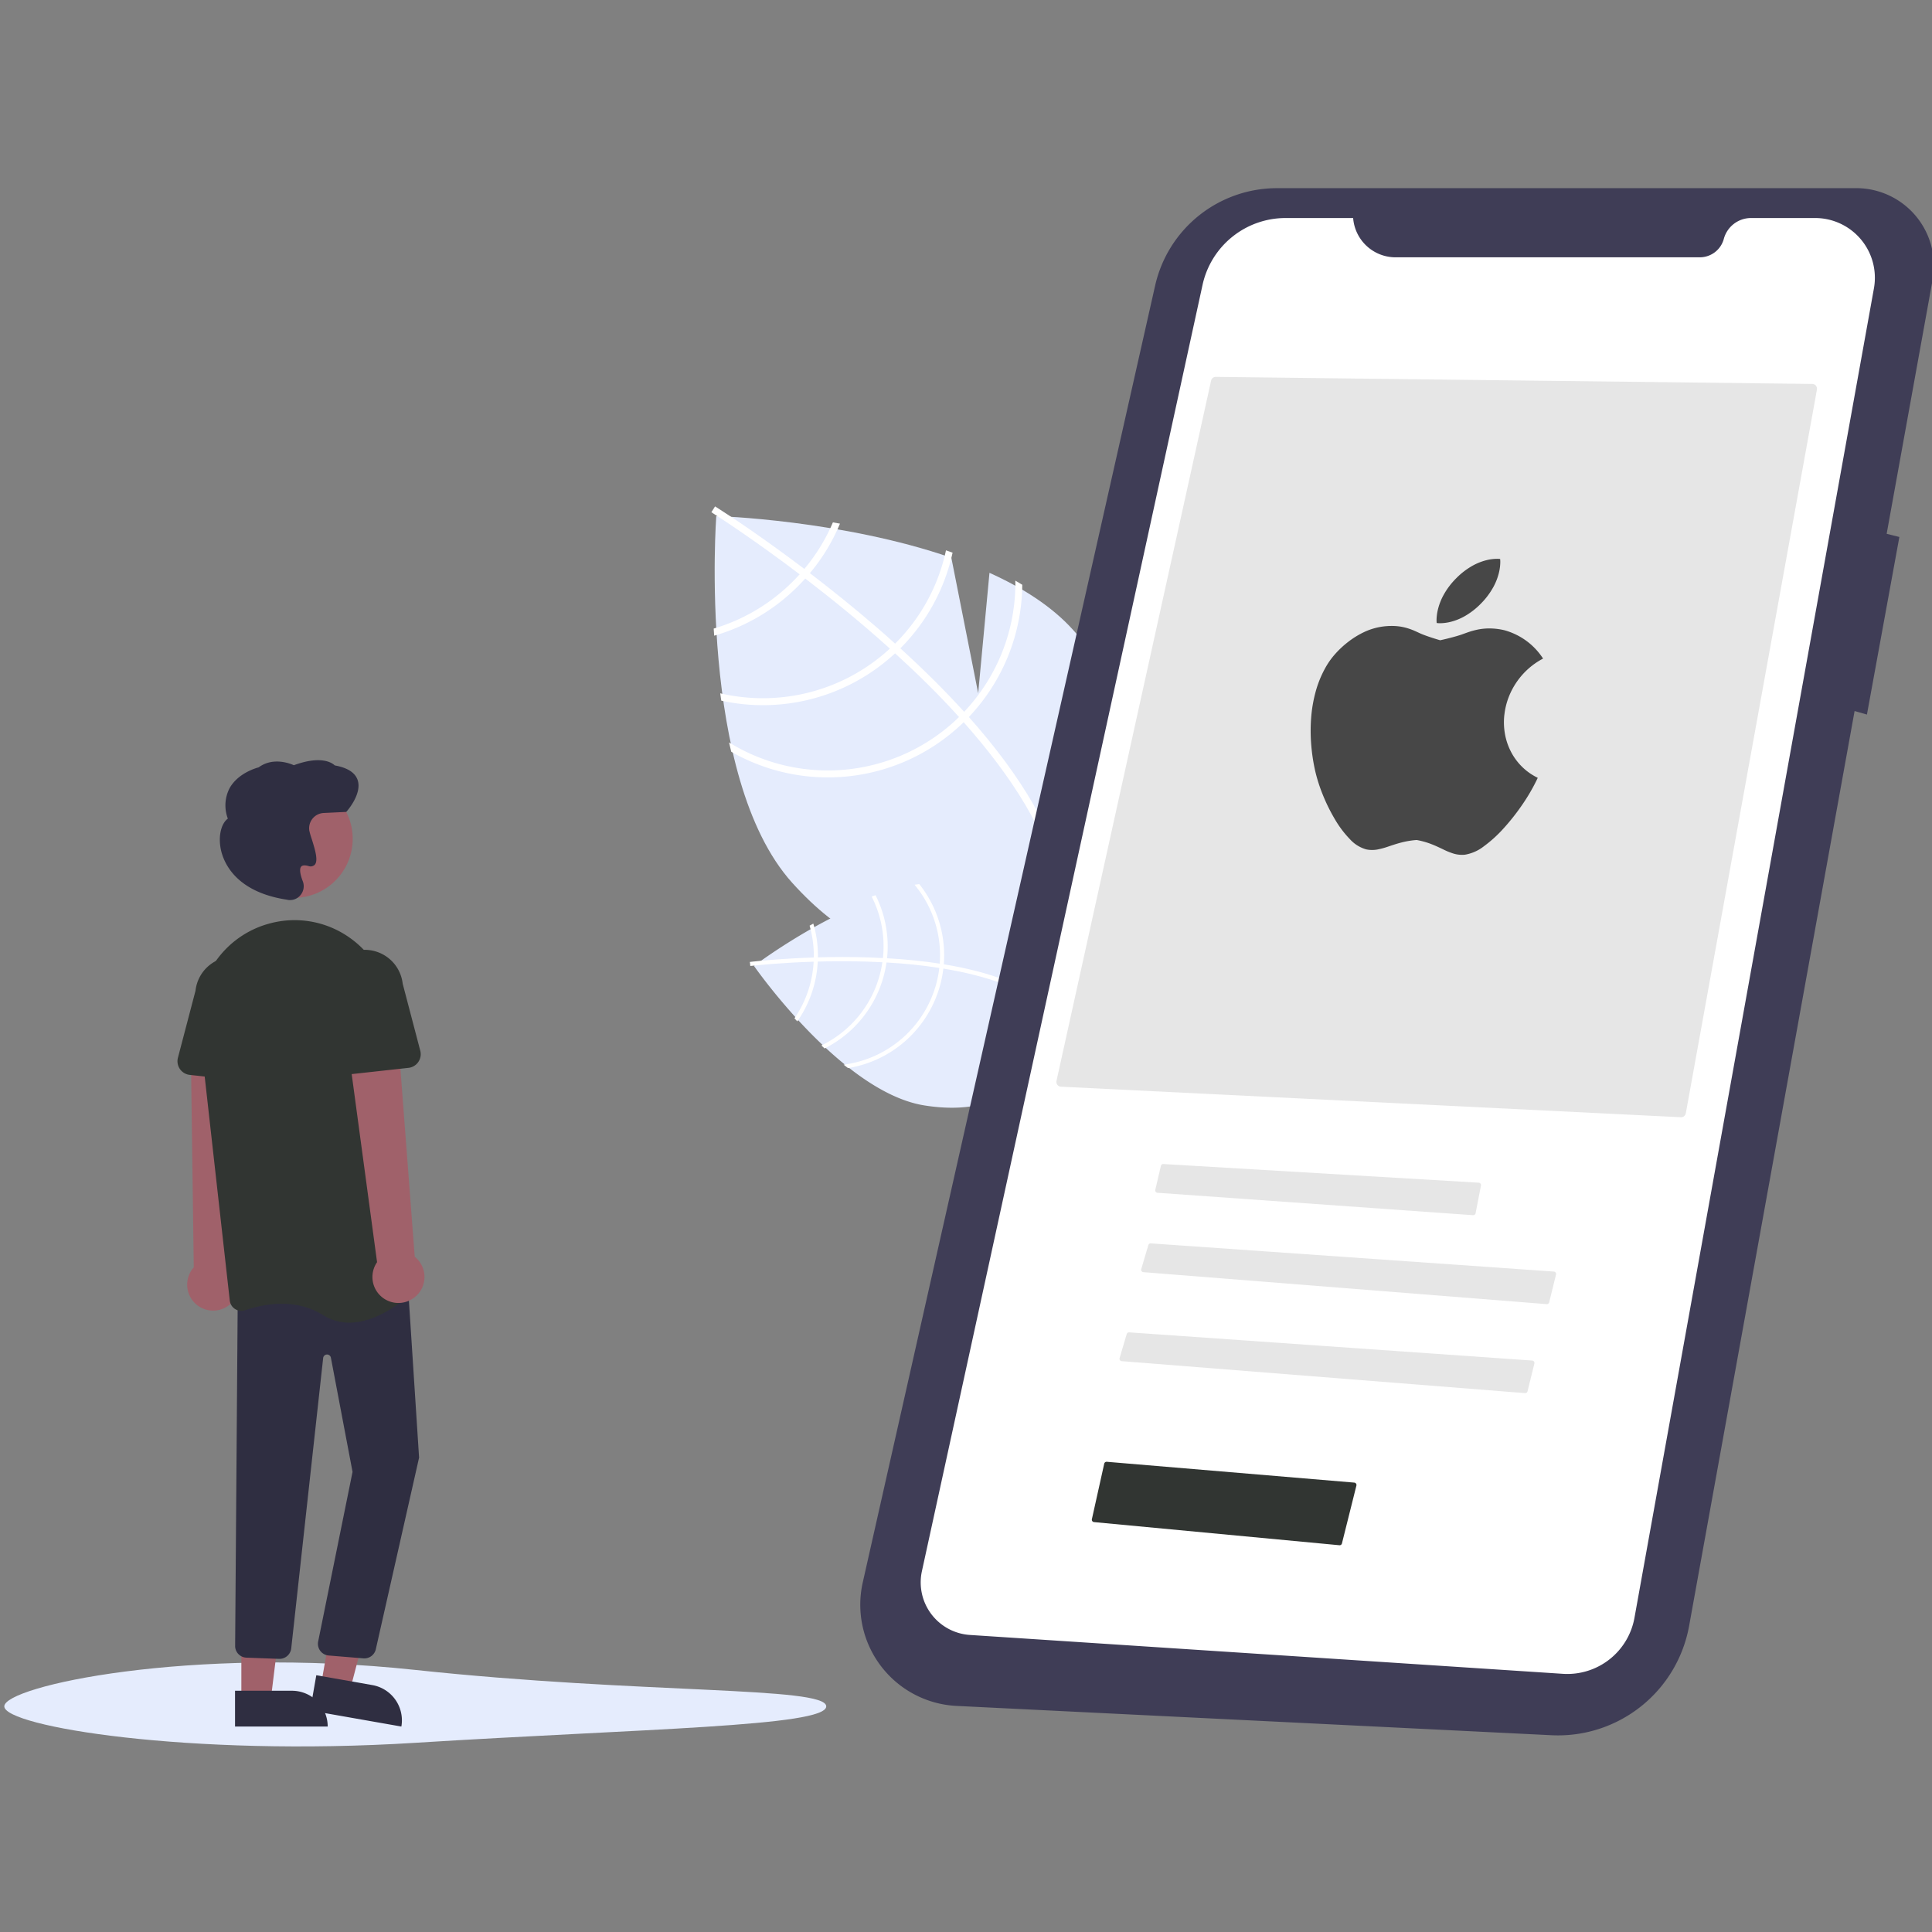
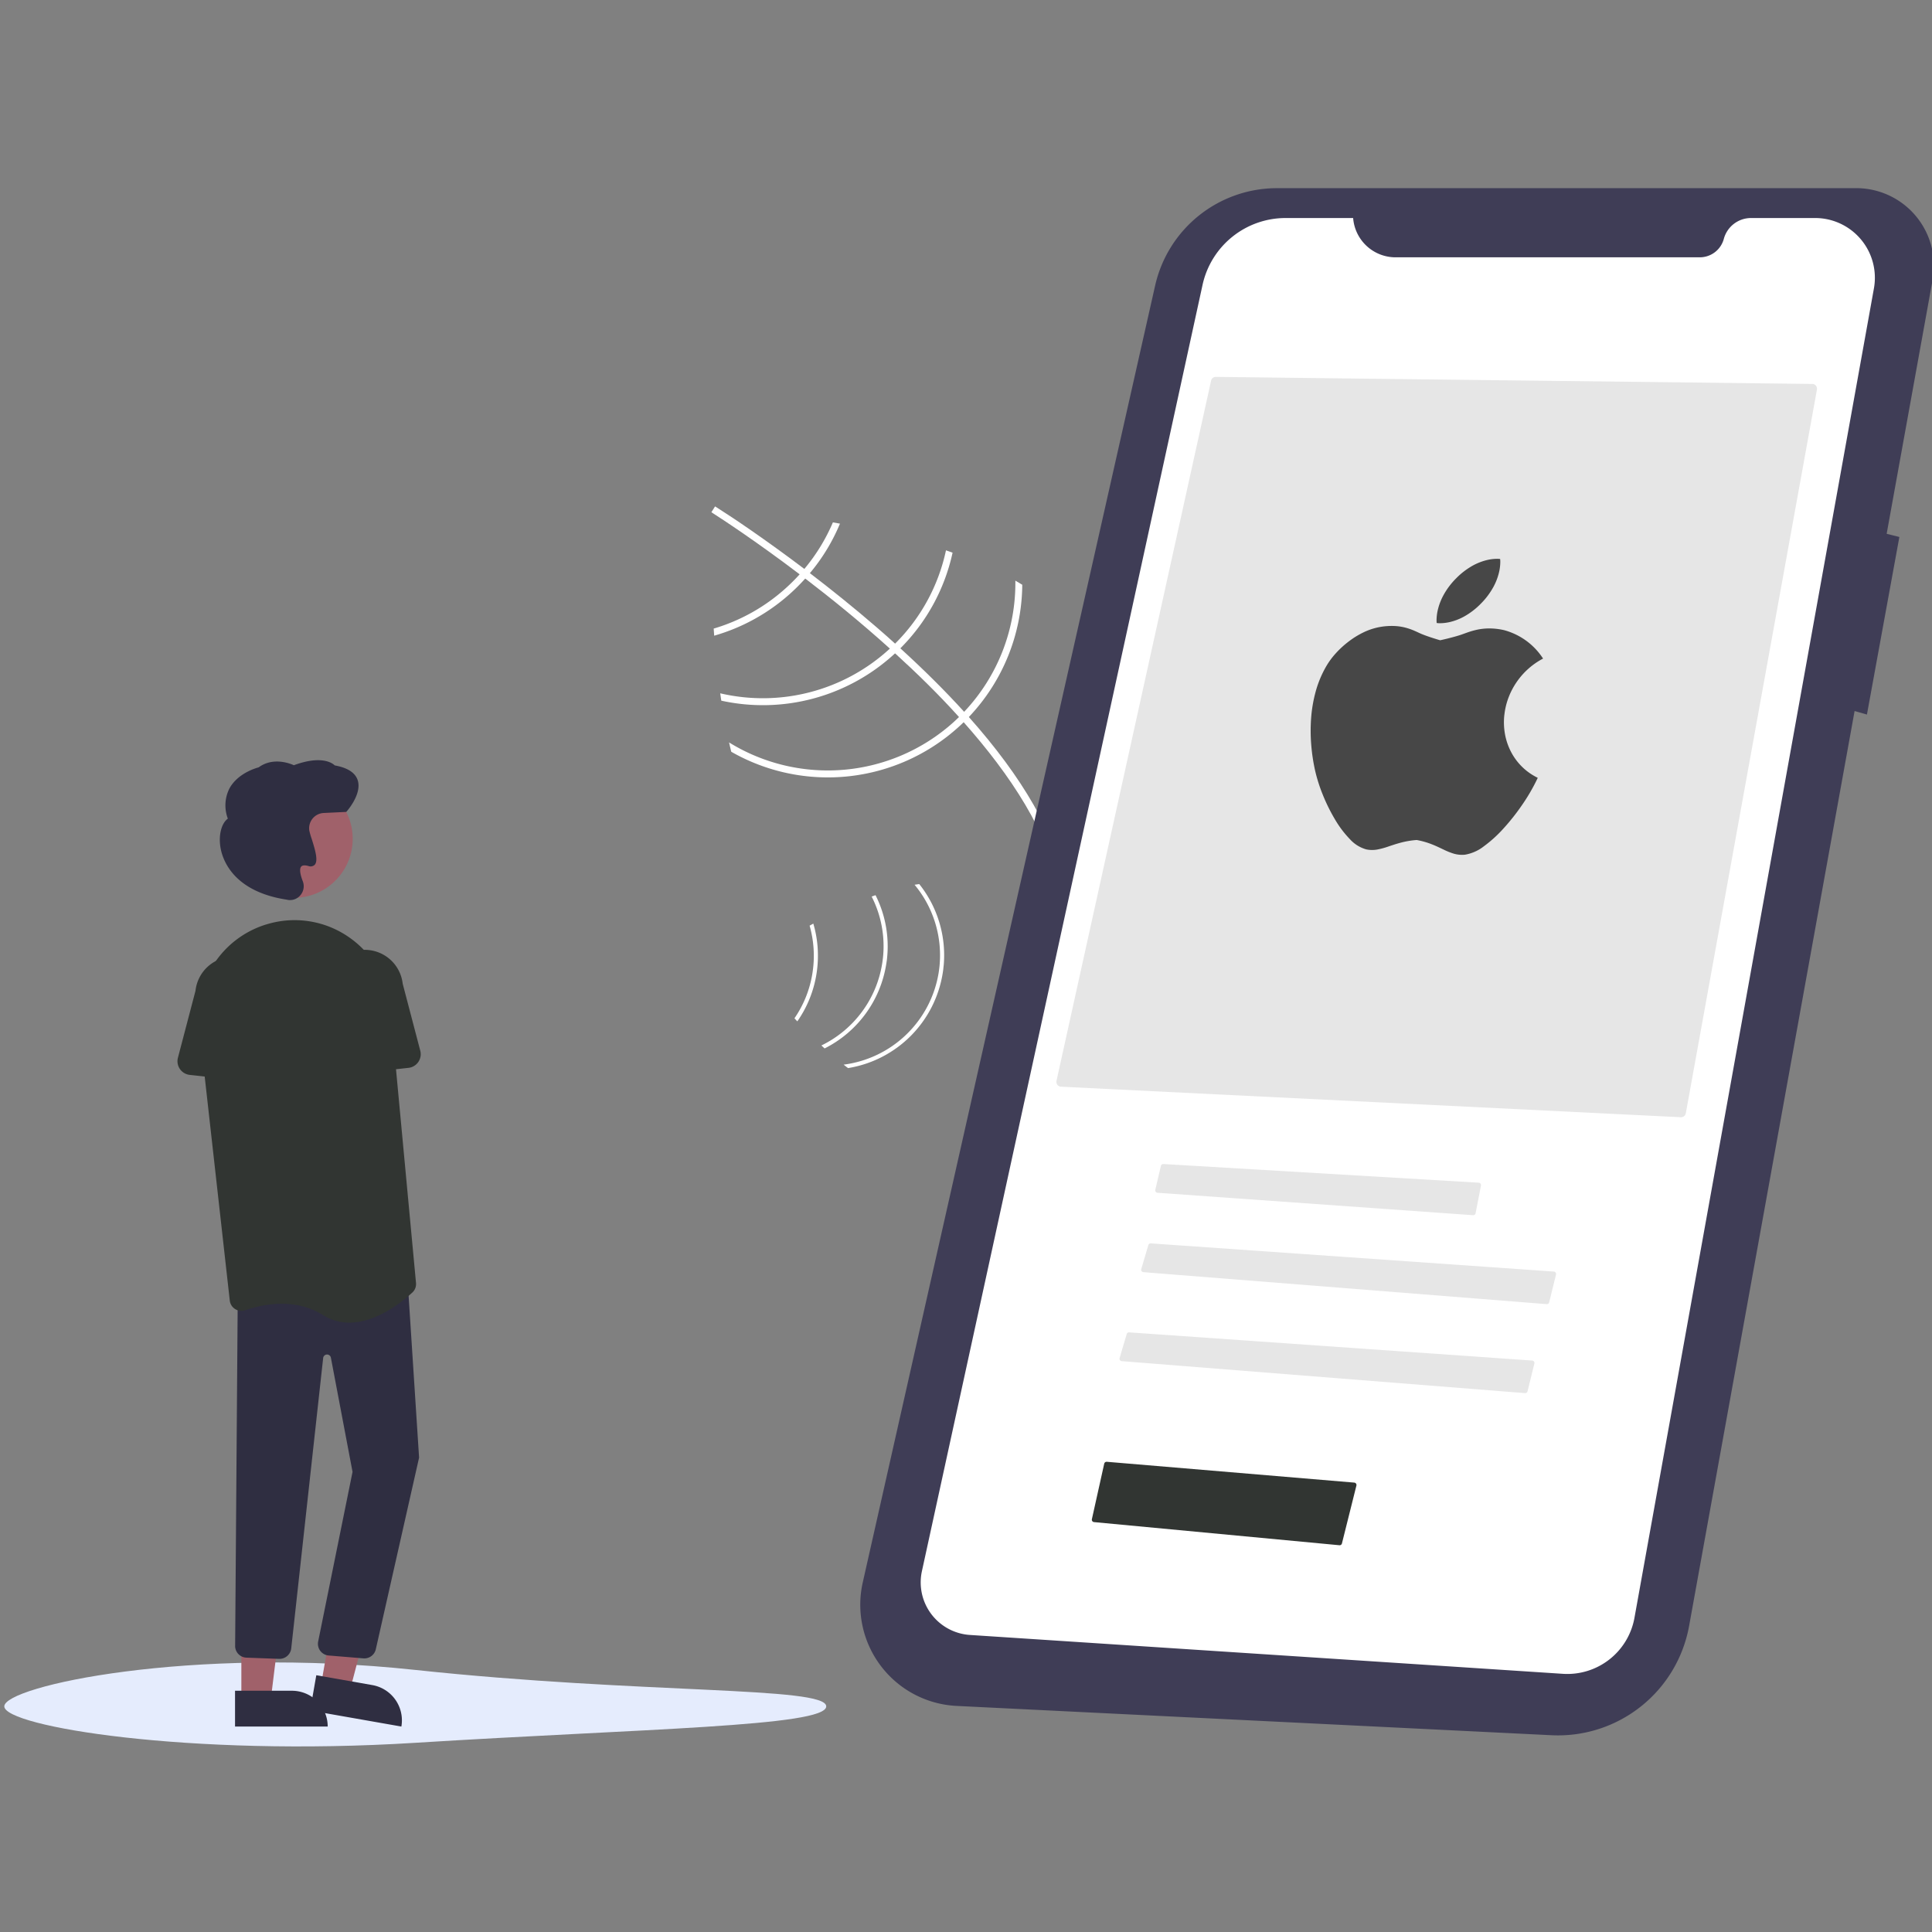
<svg xmlns="http://www.w3.org/2000/svg" width="512" height="512" viewBox="0 0 512 512">
  <rect x="0" y="0" width="512" height="512" fill="#808080" stroke="none" />
  <defs>
    <clipPath id="clip-commitment_">
      <rect width="512" height="512" />
    </clipPath>
  </defs>
  <g id="commitment_" data-name="commitment " clip-path="url(#clip-commitment_)">
    <g id="Group_11" data-name="Group 11">
      <g id="Group_12" data-name="Group 12" transform="translate(9 -40)">
-         <path id="Path_4319" data-name="Path 4319" d="M830.745,94.837l-23.572,21.706L825.91,85.109c-14.758-26.768-38.9-49.9-38.9-49.9s-50.082,47.983-50.082,85.7S759.346,171.8,787.01,171.8s50.076-13.151,50.076-50.889C837.087,112.514,834.6,103.606,830.745,94.837Z" transform="translate(-427.601 677.203) rotate(-42)" fill="#e5ecfd" />
-         <path id="Path_4319-2" data-name="Path 4319" d="M55.175,35.068,41.312,47.834l11.02-18.487C43.652,13.6,29.454,0,29.454,0S0,28.22,0,50.4,13.184,80.33,29.454,80.33,58.9,72.6,58.9,50.4A38.935,38.935,0,0,0,55.175,35.068Z" transform="translate(186.204 325.067) rotate(-81)" fill="#e5ecfd" />
        <path id="Path_4320" data-name="Path 4320" d="M830.3,116.477v1.841c-.114,21.611-3.783,38.457-10.907,50.34-.1.177-.214.34-.315.517l-.8-.485-.763-.479c7.931-12.823,10.717-30.942,10.844-49.8V116.57c0-7.981-.517-16.051-1.3-23.894-.057-.63-.12-1.223-.183-1.841C825.8,80.486,824.232,70.6,822.63,62.014c-.113-.63-.233-1.21-.353-1.809-2.768-14.5-5.6-25.041-6.241-27.374-.069-.284-.12-.441-.126-.479l.876-.246h0l.883-.246c0,.038.164.561.422,1.538,1.028,3.663,3.549,13.554,6.071,26.6.107.593.227,1.2.34,1.8,1.3,6.973,2.585,14.759,3.6,22.929q.391,3.083.687,6.077c.076.63.139,1.229.2,1.835Q830.252,105.363,830.3,116.477Z" transform="translate(-448.464 697.653) rotate(-42)" fill="#fff" />
-         <path id="Path_4320-2" data-name="Path 4320" d="M8.463,49.765v1.083C8.4,63.557,6.238,73.465,2.048,80.453c-.059.1-.126.2-.185.3l-.47-.285L.944,80.19c4.664-7.541,6.3-18.2,6.378-29.288V49.819c0-4.694-.3-9.44-.765-14.052-.034-.371-.071-.719-.108-1.083-.633-6.086-1.555-11.9-2.5-16.95-.066-.371-.137-.712-.208-1.064C2.117,8.142.451,1.943.074.571.034.4,0,.312,0,.289L.515.145h0L1.034,0c0,.022.1.33.248.9.6,2.154,2.087,7.971,3.57,15.644.063.349.134.706.2,1.059.767,4.1,1.52,8.68,2.117,13.485q.23,1.813.4,3.574c.045.371.082.723.118,1.079Q8.435,43.228,8.463,49.765Z" transform="translate(189.559 295.948) rotate(-81)" fill="#fff" />
        <path id="Path_4321" data-name="Path 4321" d="M811.653,73.965c-.63.082-1.261.17-1.891.233a50.88,50.88,0,0,1-5.188.265A49.351,49.351,0,0,1,783.22,69.64l-1.16,1.488a51.274,51.274,0,0,0,22.526,5.188,52.55,52.55,0,0,0,5.542-.3c.63-.063,1.261-.145,1.891-.24A50.549,50.549,0,0,0,826.7,71.363l-1.173-1.5a49.274,49.274,0,0,1-13.87,4.1Z" transform="translate(-448.509 678.907) rotate(-42)" fill="#fff" />
        <path id="Path_4321-2" data-name="Path 4321" d="M17.4,2.544c-.371.048-.742.1-1.112.137a29.922,29.922,0,0,1-3.051.156A29.024,29.024,0,0,1,.682,0L0,.875A30.156,30.156,0,0,0,13.248,3.926a30.906,30.906,0,0,0,3.259-.176c.371-.037.742-.085,1.112-.141a29.728,29.728,0,0,0,8.632-2.6l-.69-.882A28.979,28.979,0,0,1,17.4,2.542Z" transform="translate(201.431 310.535) rotate(-81)" fill="#fff" />
        <path id="Path_4322" data-name="Path 4322" d="M810.349,112.927c-.63,0-1.261.05-1.891.05h-.586A49.653,49.653,0,0,1,767.1,91.7c-.366.542-.738,1.084-1.091,1.639a51.488,51.488,0,0,0,41.848,21.492h.769c.63,0,1.261,0,1.891-.05A51.185,51.185,0,0,0,837.8,105.2q-.435-.813-.889-1.627a49.307,49.307,0,0,1-26.567,9.349Z" transform="translate(-449.557 668.88) rotate(-42)" fill="#fff" />
        <path id="Path_4322-2" data-name="Path 4322" d="M26.077,12.484c-.371,0-.742.029-1.112.029H24.62A29.2,29.2,0,0,1,.642,0C.426.319.208.638,0,.964A30.281,30.281,0,0,0,24.612,13.6h.452c.371,0,.742,0,1.112-.029A30.1,30.1,0,0,0,42.222,7.94q-.256-.478-.523-.957a29,29,0,0,1-15.625,5.5Z" transform="translate(208.578 317.693) rotate(-81)" fill="#fff" />
        <path id="Path_4323" data-name="Path 4323" d="M807.7,145.181c-.63.057-1.261.1-1.935.12s-1.381.044-2.068.044a49.8,49.8,0,0,1-47.73-35.815c-.416.744-.832,1.482-1.223,2.225A51.6,51.6,0,0,0,803.7,147.186c.687,0,1.381,0,2.062-.044s1.292-.057,1.942-.1a51.456,51.456,0,0,0,33.962-16.574c-.2-.681-.416-1.355-.63-2.036A49.628,49.628,0,0,1,807.7,145.181Z" transform="translate(-450.871 661.196) rotate(-42)" fill="#fff" />
        <path id="Path_4323-2" data-name="Path 4323" d="M31.144,20.967c-.371.034-.742.056-1.138.071s-.812.026-1.216.026A29.288,29.288,0,0,1,.719,0C.475.438.23.872,0,1.309A30.347,30.347,0,0,0,28.79,22.146c.4,0,.812,0,1.213-.026s.76-.034,1.142-.059a30.262,30.262,0,0,0,19.974-9.747c-.118-.4-.245-.8-.371-1.2A29.187,29.187,0,0,1,31.144,20.967Z" transform="translate(214.454 322.852) rotate(-81)" fill="#fff" />
      </g>
      <g id="Group_6" data-name="Group 6" transform="translate(-230.082 -74.634)">
        <path id="Path_80" data-name="Path 80" d="M851.314,124.769H697.968a32.6,32.6,0,0,0-31.8,25.43L588.684,493.88a26.346,26.346,0,0,0,24.405,32.109l157.643,7.767A34.807,34.807,0,0,0,806.7,505.187L850.651,262.2l3.27.934,8.413-46.055-3.366-.841,12.269-67.827a20.071,20.071,0,0,0-19.916-23.644Z" transform="translate(-129.476 0.231)" fill="#3f3d56" stroke="#3f3d56" stroke-width="1" />
        <path id="Path_81" data-name="Path 81" d="M726.98,136.4h-17.9a22.528,22.528,0,0,0-22.01,17.725L612.7,495a13.957,13.957,0,0,0,12.727,16.9l157.13,10.3a18.079,18.079,0,0,0,18.975-14.835l63.464-352.331A15.835,15.835,0,0,0,849.409,136.4h-16.98a7.473,7.473,0,0,0-7.216,5.53h0a6.6,6.6,0,0,1-6.373,4.882H738.227A11.28,11.28,0,0,1,726.98,136.4Z" transform="translate(-138.302 -3.987)" fill="#fff" />
        <path id="Path_93" data-name="Path 93" d="M834.309,398.661a1.275,1.275,0,0,0,1.3-1.044l34.748-191.779a1.288,1.288,0,0,0-.266-1.04,1.25,1.25,0,0,0-.956-.465l-158.091-1.867h-.015a1.267,1.267,0,0,0-1.227,1L668.836,389.016a1.288,1.288,0,0,0,.227,1.05,1.251,1.251,0,0,0,.939.5Z" transform="translate(-158.769 -27.95)" fill="#e6e6e6" />
        <path id="Path_94" data-name="Path 94" d="M712.024,529.535a.637.637,0,0,0-.62.493l-1.48,6.345a.637.637,0,0,0,.574.781l83.635,5.944a.643.643,0,0,0,.671-.514l1.424-7.341a.637.637,0,0,0-.588-.757l-83.576-4.949Z" transform="translate(-173.675 -146.424)" fill="#e6e6e6" />
        <path id="Path_95" data-name="Path 95" d="M811.51,578.646a.637.637,0,0,0,.67-.483l1.813-7.357a.637.637,0,0,0-.574-.788l-106.807-7.47a.63.63,0,0,0-.656.454l-1.883,6.357a.637.637,0,0,0,.56.816Z" transform="translate(-171.55 -158.404)" fill="#e6e6e6" />
        <path id="Path_96" data-name="Path 96" d="M802.51,615.646a.637.637,0,0,0,.67-.483l1.813-7.357a.637.637,0,0,0-.574-.788l-106.807-7.47a.63.63,0,0,0-.656.454l-1.883,6.357a.637.637,0,0,0,.56.816Z" transform="translate(-168.286 -171.823)" fill="#e6e6e6" />
        <path id="Path_79" data-name="Path 79" d="M384.919,745.385c0,5.334-48.821,5.9-108.91,9.657-60.035,3.752-108.91-4.324-108.91-9.657s49.1-16.065,108.91-9.657C336.1,742.166,384.919,740.051,384.919,745.385Z" transform="translate(64.123 -218.547)" fill="#e5ecfd" />
        <path id="Path_97" data-name="Path 97" d="M749.147,675.7a.63.63,0,0,0,.678-.481l3.832-15.328a.637.637,0,0,0-.565-.79l-65.59-5.517a.649.649,0,0,0-.676.5l-3.269,14.711a.637.637,0,0,0,.563.773Z" transform="translate(-164.114 -191.562)" fill="#313532" />
        <g id="Group_13" data-name="Group 13">
-           <path id="Path_111" data-name="Path 111" d="M308.936,530.853a6.847,6.847,0,0,0,1.008-10.452l2.656-59.282-13.521,1.517.786,57.986a6.883,6.883,0,0,0,9.072,10.228Z" transform="translate(-18.434 -110.124)" fill="#a0616a" />
          <path id="Path_112" data-name="Path 112" d="M69.534,558.074l7.7,1.353,7.606-29.039-10.083-2Z" transform="translate(245.633 -36.995)" fill="#a0616a" />
          <path id="Path_113" data-name="Path 113" d="M0,0H24.556V9.488H9.488A9.488,9.488,0,0,1,0,0Z" transform="translate(336.449 532.185) rotate(-170.029)" fill="#2f2e41" />
          <path id="Path_114" data-name="Path 114" d="M36.391,563.859H44.2l3.717-30.137H36.39Z" transform="translate(257.654 -38.928)" fill="#a0616a" />
          <path id="Path_115" data-name="Path 115" d="M0,0H24.556V9.488H9.488A9.488,9.488,0,0,1,0,0H0Z" transform="translate(316.926 532.187) rotate(179.997)" fill="#2f2e41" />
          <path id="Path_116" data-name="Path 116" d="M352.309,659.232a3.007,3.007,0,0,1-.365-.022l-9.2-.757a3.111,3.111,0,0,1-2.7-3.607l9.13-45.046-5.736-30.256a1.037,1.037,0,0,0-2.052.1l-8.451,76.877a3.138,3.138,0,0,1-3.32,2.828l-8.664-.322a3.115,3.115,0,0,1-2.891-2.951l.692-92.9,44.919-5.615,3.138,48.462-.013.052-11.466,50.778a3.114,3.114,0,0,1-3.02,2.377Z" transform="translate(-25.665 -145.103)" fill="#2f2e41" />
          <circle id="Ellipse_16" data-name="Ellipse 16" cx="15.653" cy="15.653" r="15.653" transform="translate(292.246 281.276)" fill="#a0616a" />
          <path id="Path_117" data-name="Path 117" d="M342.8,516.768a12.817,12.817,0,0,1-6.919-1.98c-7.584-4.739-16.195-2.856-20.653-1.311a3.11,3.11,0,0,1-2.69-.307,3.066,3.066,0,0,1-1.417-2.264l-8.107-72.415a25.375,25.375,0,0,1,17.378-27.124h0q.644-.2,1.31-.382a25.218,25.218,0,0,1,21.014,3.647A25.62,25.62,0,0,1,353.65,433.34l6.826,72.9a3.064,3.064,0,0,1-.973,2.554C357.109,511.007,350.164,516.767,342.8,516.768Z" transform="translate(-20.148 -91.623)" fill="#313532" />
          <path id="Path_118" data-name="Path 118" d="M314.533,460.067l-18.291-2.011a3.644,3.644,0,0,1-3.126-4.547l4.656-17.747a10.12,10.12,0,1,1,20.112,2.271l.691,18.275a3.644,3.644,0,0,1-4.039,3.76Z" transform="translate(-15.88 -98.566)" fill="#313532" />
-           <path id="Path_119" data-name="Path 119" d="M382.9,526.909a6.847,6.847,0,0,0-.259-10.5l-4.508-59.169-13.249,2.983,7.775,57.622a6.883,6.883,0,0,0,10.238,9.06Z" transform="translate(-42.65 -108.719)" fill="#a0616a" />
          <path id="Path_120" data-name="Path 120" d="M356.258,454.775a3.64,3.64,0,0,1-1.159-2.8l.691-18.275a10.119,10.119,0,0,1,20.111-2.271l4.656,17.747a3.643,3.643,0,0,1-3.126,4.547l-18.291,2.011a3.64,3.64,0,0,1-2.881-.956Z" transform="translate(-39.099 -96.096)" fill="#313532" />
          <path id="Path_121" data-name="Path 121" d="M330.326,380.672a3.622,3.622,0,0,1-.828-.1l-.08-.019c-13.762-2.1-16.8-10.077-17.471-13.406-.691-3.447.1-6.773,1.874-8.066a9.923,9.923,0,0,1,.463-8.07c2.231-4,7.062-5.353,7.711-5.522,3.861-2.848,8.48-.947,9.321-.561,7.469-2.763,10.324-.463,10.839.05,3.338.6,5.373,1.889,6.049,3.834,1.269,3.652-2.744,8.2-2.915,8.388l-.089.1-5.978.285a4.052,4.052,0,0,0-3.812,4.663h0a18.87,18.87,0,0,0,.612,2.138c1.02,3.19,1.784,5.916.8,6.952a1.6,1.6,0,0,1-1.673.29c-.935-.25-1.569-.2-1.885.156-.491.547-.341,1.934.422,3.9a3.657,3.657,0,0,1-.667,3.726,3.549,3.549,0,0,1-2.693,1.254Z" transform="translate(-23.358 -67.501)" fill="#2f2e41" />
        </g>
      </g>
    </g>
    <path id="Path_4400" data-name="Path 4400" d="M55.54,42.018a18.715,18.715,0,0,1,1.106-4.554,19.509,19.509,0,0,1,5.261-7.625,19.131,19.131,0,0,1,3.886-2.681,18.042,18.042,0,0,0-2.027-2.579,17.742,17.742,0,0,0-5.2-3.8,18.029,18.029,0,0,0-3.055-1.144,17.611,17.611,0,0,0-3.976-.467,15.708,15.708,0,0,0-3.215.336,20.442,20.442,0,0,0-2.551.724c-.75.26-1.405.517-1.98.7s-1.191.362-1.793.525-1.188.312-1.7.438-.957.229-1.27.3-.5.111-.5.111-.175-.05-.471-.137-.711-.213-1.191-.365-1.024-.331-1.579-.524-1.117-.4-1.636-.613-1.1-.5-1.776-.8a16.966,16.966,0,0,0-2.331-.845,14.148,14.148,0,0,0-3.057-.491,17.634,17.634,0,0,0-3.95.265,16.886,16.886,0,0,0-4.359,1.431A22.73,22.73,0,0,0,14.187,22.7a25.072,25.072,0,0,0-3.363,3.1A20.264,20.264,0,0,0,8.36,29.142a28.337,28.337,0,0,0-2.835,6.775,36.7,36.7,0,0,0-1.215,7.2,45.866,45.866,0,0,0,.06,7.121,49.69,49.69,0,0,0,.993,6.537,42.007,42.007,0,0,0,2.065,6.5,46.876,46.876,0,0,0,3.23,6.524,27.427,27.427,0,0,0,3.977,5.256,9.178,9.178,0,0,0,4.289,2.666,7.66,7.66,0,0,0,2.915.042,19.605,19.605,0,0,0,2.916-.789c1.019-.337,2.109-.715,3.341-1.037a22.648,22.648,0,0,1,4.2-.7,21,21,0,0,1,4,1.133c1.153.45,2.153.942,3.093,1.386a17.9,17.9,0,0,0,2.739,1.1,7.771,7.771,0,0,0,2.948.275,11.073,11.073,0,0,0,5-2.209,34.3,34.3,0,0,0,5.351-4.878,57.59,57.59,0,0,0,4.929-6.279,49.741,49.741,0,0,0,3.736-6.4l.288-.612a15.522,15.522,0,0,1-4.11-2.874,15.757,15.757,0,0,1-2.94-3.944,16.543,16.543,0,0,1-1.626-4.716,17.64,17.64,0,0,1-.169-5.2ZM37.6,17.732a6.268,6.268,0,0,0,.979.053,11.751,11.751,0,0,0,2.606-.335,14.841,14.841,0,0,0,3.732-1.468,19.27,19.27,0,0,0,4.352-3.347A19.688,19.688,0,0,0,52.6,8.227a15.608,15.608,0,0,0,1.487-3.8,12.519,12.519,0,0,0,.363-2.661,6.672,6.672,0,0,0-.039-1,6.407,6.407,0,0,0-.988-.044,11.98,11.98,0,0,0-2.617.356,15.027,15.027,0,0,0-3.729,1.484A19.356,19.356,0,0,0,42.748,5.9a19.669,19.669,0,0,0-3.313,4.381,15.709,15.709,0,0,0-1.491,3.784,12.71,12.71,0,0,0-.377,2.662A6.808,6.808,0,0,0,37.6,17.732Z" transform="translate(343.139 147.373)" fill="#474747" />
  </g>
</svg>